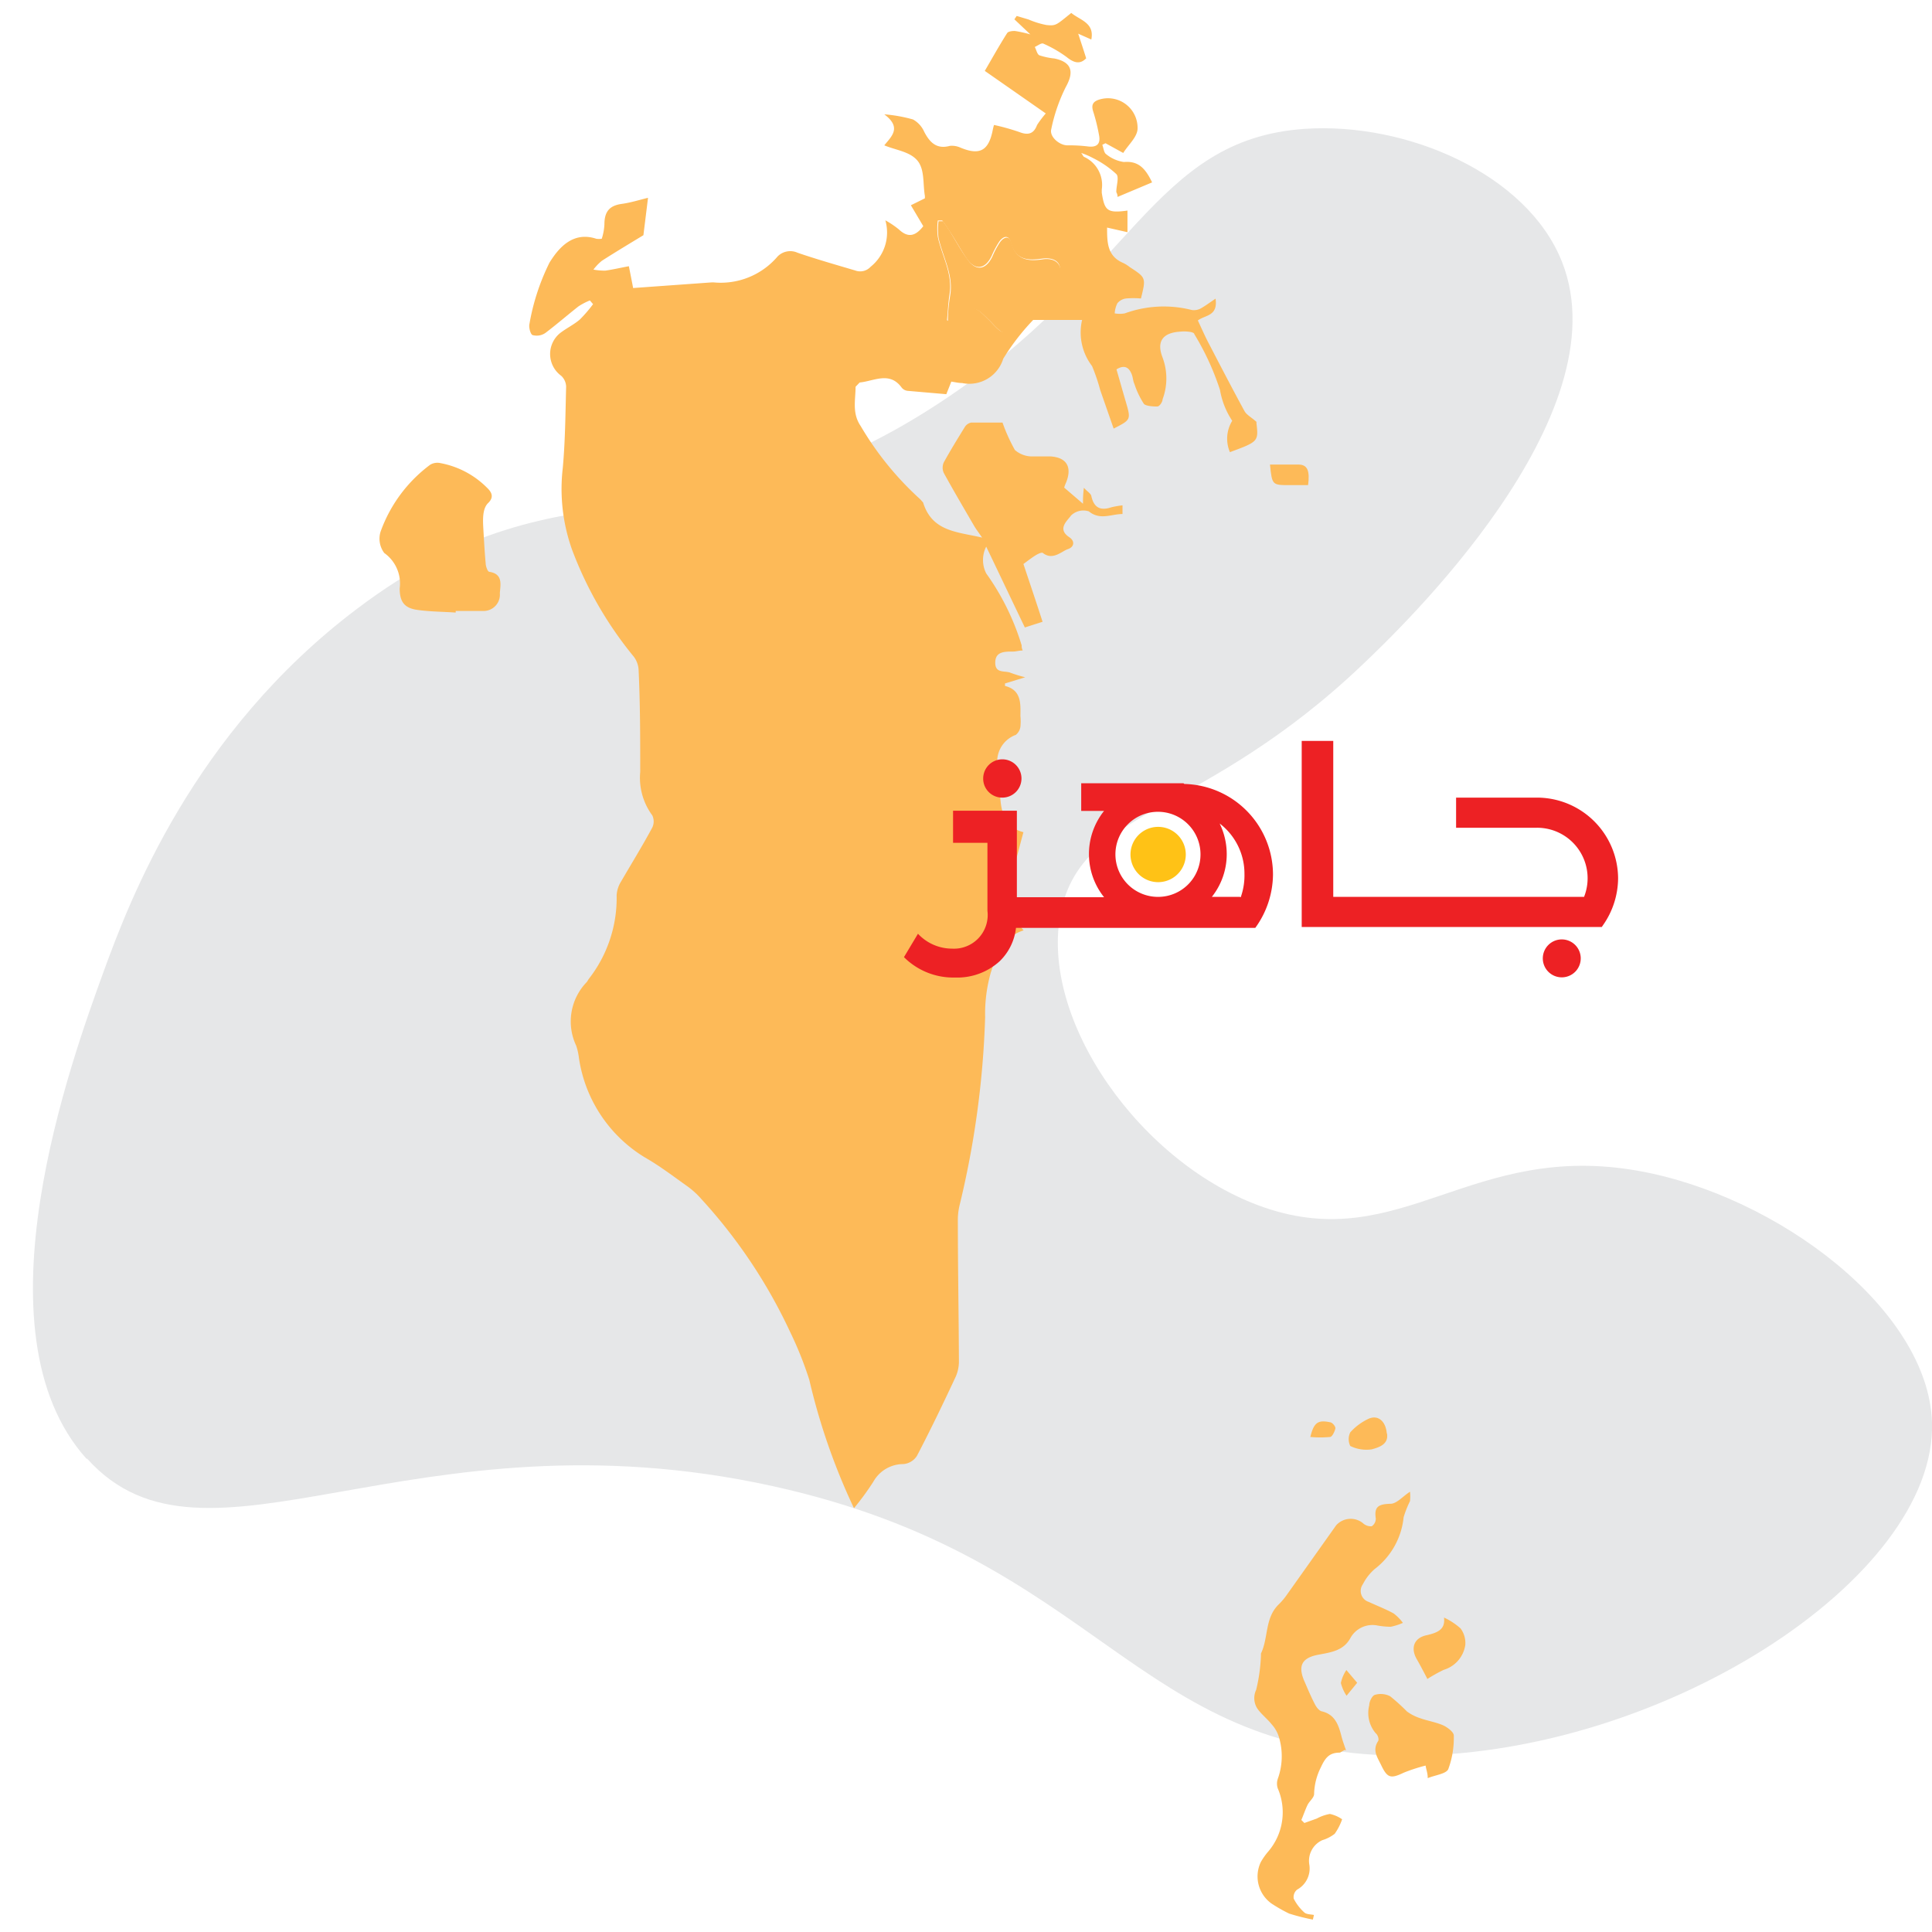
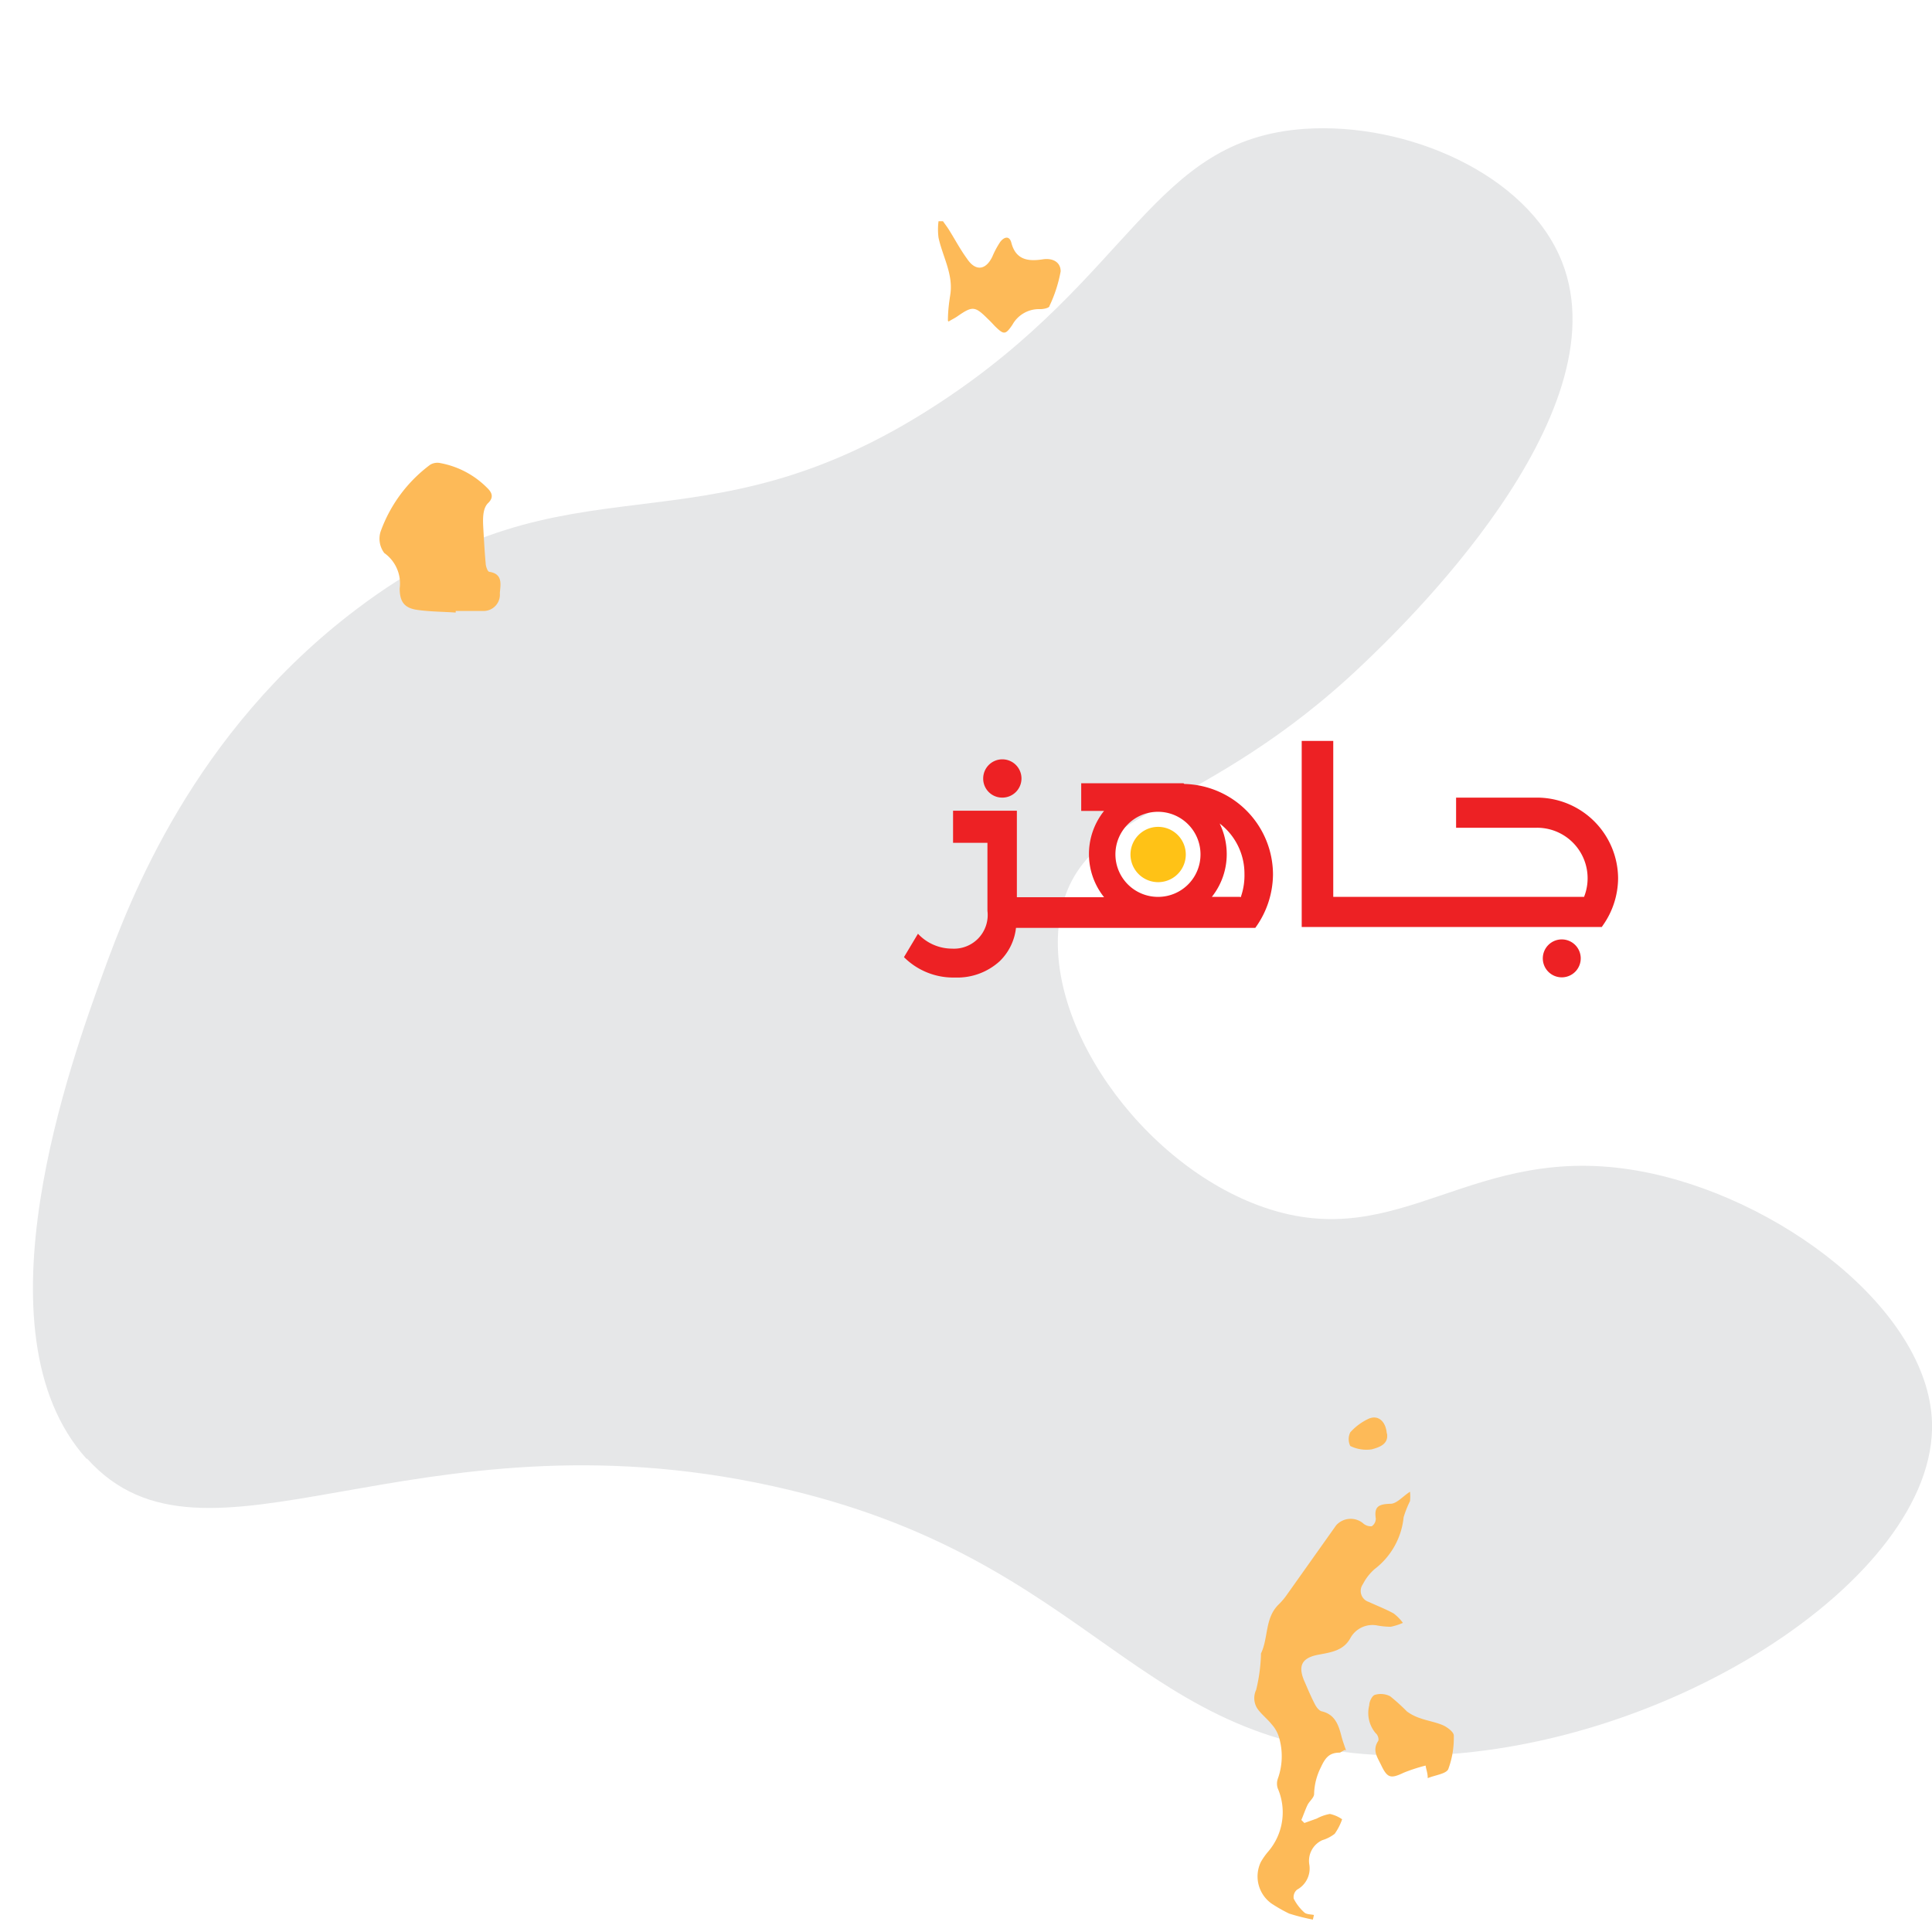
<svg xmlns="http://www.w3.org/2000/svg" id="Layer_1" data-name="Layer 1" viewBox="0 0 109 109">
  <defs>
    <style>
      .cls-1 {
        fill: #e6e7e8;
      }

      .cls-2 {
        fill: #fdba58;
      }

      .cls-3 {
        fill: #ffc216;
      }

      .cls-4 {
        fill: #ed2124;
      }
    </style>
  </defs>
  <g>
    <path class="cls-1" d="M4.88,82.3c-6.46-7.18-.83-22.53,1-27.58,1.43-3.9,5-13.39,14.26-20.37,12.2-9.24,19.05-2.56,32.83-11.6C63.92,15.59,65,7.86,73.61,7.27c5.73-.39,12.54,2.53,14.51,7.49,3.48,8.74-9.23,20.81-11.2,22.69-9,8.6-15.79,8.14-17.05,13.92-1.33,6.1,4.51,14.36,11.45,16.75,7.74,2.67,11.68-3.75,21.13-2.06,7.84,1.4,16.34,7.82,16.55,14.18.28,8.84-15.47,19-30,18.81-15.07-.14-16.91-11.13-35.38-15.2-20.45-4.51-32,5.9-38.7-1.55" />
-     <path class="cls-2" d="M53.47,18.1c.2-.12.36-.19.5-.29.85-.59,1-.59,1.72.14.14.13.26.26.39.4.49.5.58.52,1-.07a1.71,1.71,0,0,1,1.53-.88c.19,0,.51-.06.56-.18a7.79,7.79,0,0,0,.63-1.95c.06-.54-.42-.76-1-.68-.82.12-1.52.08-1.78-.93-.11-.43-.42-.33-.63-.05a5,5,0,0,0-.44.82c-.37.78-.95.85-1.43.13-.35-.52-.64-1.07-1-1.6-.11-.18-.24-.35-.36-.52l-.25,0a3.63,3.63,0,0,0,0,.93c.23,1.07.85,2.07.66,3.24-.07.45-.09.9-.14,1.45m17.45,5.76c.13,1.09.13,1.09-1.49,1.69a1.93,1.93,0,0,1,.13-1.77A4.51,4.51,0,0,1,68.83,22a14.87,14.87,0,0,0-1.45-3.15c0-.09-.23-.13-.36-.14a2.08,2.08,0,0,0-.43,0c-1,.06-1.35.56-1,1.46a3.37,3.37,0,0,1,0,2.36c0,.15-.17.39-.28.4s-.63,0-.77-.14A4.78,4.78,0,0,1,64,21.66c-.08-.17-.08-.37-.15-.54-.15-.39-.41-.56-.86-.28.18.62.35,1.23.53,1.84.29,1,.29,1-.69,1.5L62.07,22a10.21,10.21,0,0,0-.46-1.35,3.12,3.12,0,0,1-.56-2.6H58.52l-.23,0a13,13,0,0,0-1.69,2.19,2,2,0,0,1-2.32,1.37c-.2,0-.4-.05-.61-.08-.09.24-.17.43-.28.71l-2.19-.19a.51.51,0,0,1-.32-.17c-.68-.95-1.56-.38-2.38-.3l-.23.24c0,.74-.21,1.49.29,2.22a17.59,17.59,0,0,0,3.36,4.13l.16.18C52.59,30,54,30,55.41,30.33c-.2-.29-.33-.46-.44-.64-.58-1-1.17-2-1.72-3a.72.72,0,0,1,0-.61c.37-.67.77-1.32,1.19-2a.55.55,0,0,1,.36-.24c.62,0,1.24,0,1.76,0a9.73,9.73,0,0,0,.7,1.55,1.48,1.48,0,0,0,.9.36c.36,0,.74,0,1.11,0,.92.06,1.23.61.87,1.49a1.67,1.67,0,0,0-.1.27l1.06.91c0-.24,0-.49.05-.9.19.21.39.32.42.46.14.66.51.85,1.13.64a5.12,5.12,0,0,1,.63-.11V29c-.64,0-1.26.37-1.9-.15a1,1,0,0,0-1,.23c-.21.3-.81.76-.1,1.23.34.23.26.56-.08.67s-.85.66-1.41.22c-.07-.06-.3.06-.43.14-.28.18-.53.38-.67.48.38,1.14.73,2.17,1.08,3.26l-1,.32c-.72-1.5-1.43-3-2.18-4.56a1.67,1.67,0,0,0,0,1.51,13.87,13.87,0,0,1,2,4.06c0,.08,0,.16.06.29-.2,0-.38.06-.55.06-.49,0-1,0-1,.63s.55.43.87.57a7.73,7.73,0,0,0,.82.25l-1.14.35c0,.11,0,.14,0,.14.93.23.88,1,.87,1.69a3.16,3.16,0,0,1,0,.61.71.71,0,0,1-.26.46,1.6,1.6,0,0,0-1,1.9c0,.38.1.75.11,1.12,0,1.12.15,2.18,1.32,2.47-.34,1.24-.61,2.39-1,3.52a1.07,1.07,0,0,0,.35,1.31,8.13,8.13,0,0,1,.66.71c-1.2.38-1.54,1.42-1.85,2.38a8.44,8.44,0,0,0-.32,2.51,51.62,51.62,0,0,1-1.45,10.65,3.65,3.65,0,0,0-.09.74c0,2.68.05,5.36.06,8a2.13,2.13,0,0,1-.18.9c-.7,1.5-1.42,3-2.19,4.47a1,1,0,0,1-.76.46,1.94,1.94,0,0,0-1.7,1,15.32,15.32,0,0,1-1.09,1.49,35.94,35.94,0,0,1-2.52-7.24,20.27,20.27,0,0,0-1.08-2.7,29.53,29.53,0,0,0-5-7.49,4.7,4.7,0,0,0-.77-.71c-.79-.56-1.57-1.16-2.41-1.64a7.9,7.9,0,0,1-3.74-5.64,3.45,3.45,0,0,0-.15-.67,3.19,3.19,0,0,1,.6-3.6l.1-.16a7.42,7.42,0,0,0,1.58-4.73,1.62,1.62,0,0,1,.24-.76c.58-1,1.2-2,1.77-3.06a.79.79,0,0,0,0-.69,3.57,3.57,0,0,1-.68-2.45c0-1.91,0-3.82-.09-5.73a1.35,1.35,0,0,0-.28-.78A21.25,21.25,0,0,1,32.27,31a10.2,10.2,0,0,1-.52-4.59c.14-1.52.15-3.06.19-4.6a.87.87,0,0,0-.28-.61,1.52,1.52,0,0,1-.07-2.4c.36-.28.78-.48,1.12-.77a7.81,7.81,0,0,0,.75-.87l-.18-.21a3.64,3.64,0,0,0-.65.34c-.62.49-1.21,1-1.84,1.48a.86.86,0,0,1-.72.14c-.13,0-.25-.44-.2-.63A12.59,12.59,0,0,1,31,14.82c.5-.81,1.31-1.79,2.64-1.35a1.06,1.06,0,0,0,.31,0,3.1,3.1,0,0,0,.15-.81c0-.76.32-1.07,1-1.16.5-.07,1-.23,1.46-.34-.08.66-.16,1.3-.26,2.11-.66.4-1.51.91-2.34,1.44a2.86,2.86,0,0,0-.48.5,3.77,3.77,0,0,0,.66.06c.43-.06.85-.16,1.34-.25.08.41.16.8.24,1.23l4.46-.32h.06a4.21,4.21,0,0,0,3.63-1.46A1,1,0,0,1,45,14.26c1.08.37,2.17.68,3.25,1a.8.8,0,0,0,.87-.21,2.48,2.48,0,0,0,.83-2.62,5,5,0,0,1,.77.52c.51.48.93.38,1.37-.19l-.7-1.18.79-.39,0-.14c-.12-.68,0-1.5-.43-2s-1.18-.57-1.86-.85c.41-.51,1-1,0-1.75a8.37,8.37,0,0,1,1.62.29,1.47,1.47,0,0,1,.63.69c.32.62.71,1,1.45.8a1.17,1.17,0,0,1,.6.1c1.08.45,1.59.18,1.82-1a2.83,2.83,0,0,1,.07-.28,12.48,12.48,0,0,1,1.43.4c.51.2.82.09,1-.4A6.15,6.15,0,0,1,59,6.4L55.56,4c.42-.72.82-1.44,1.26-2.13.06-.1.3-.13.46-.12a8,8,0,0,1,.85.19l-.9-.85.13-.19.67.2a4.87,4.87,0,0,0,1,.31c.56.06.56,0,1.41-.68.49.41,1.32.55,1.13,1.5l-.74-.33c.18.55.31.94.45,1.39-.33.34-.67.28-1.1-.07a6.87,6.87,0,0,0-1.32-.76c-.11-.05-.32.12-.48.19.09.16.13.41.26.47a3.89,3.89,0,0,0,.85.18c1,.21,1.11.77.64,1.61a9.57,9.57,0,0,0-.82,2.38c-.11.42.45.9.9.91a8.77,8.77,0,0,1,1.15.06c.5.07.74-.12.65-.61a10.69,10.69,0,0,0-.34-1.38c-.11-.36,0-.54.34-.65a1.67,1.67,0,0,1,2.17,1.62c0,.48-.51.91-.81,1.39l-1-.55-.18.09c.07.18.09.45.22.53a2,2,0,0,0,1,.44c.82-.07,1.21.36,1.59,1.15l-1.95.82c0-.18-.07-.24-.07-.29,0-.35.17-.83,0-1a5.53,5.53,0,0,0-1.31-.9A4.46,4.46,0,0,0,61,8.63c.09.12.11.19.16.22a1.74,1.74,0,0,1,1,1.84l0,.19c.16,1,.3,1.16,1.45,1V13.1l-1.15-.26c0,.82,0,1.62.92,2a2,2,0,0,1,.36.23c.92.6.92.6.63,1.77a4.74,4.74,0,0,0-.84,0,.75.75,0,0,0-.49.27,1.45,1.45,0,0,0-.15.57,1.6,1.6,0,0,0,.57,0,6.42,6.42,0,0,1,3.78-.19.83.83,0,0,0,.49-.08c.27-.15.52-.34.85-.56.14,1-.58.91-1,1.23.21.44.4.89.63,1.32.66,1.27,1.32,2.54,2,3.79.12.22.39.35.7.63" />
    <path class="cls-2" d="M75.86,98.73l-.26.15c-.57,0-.81.24-1.08.83a3.51,3.51,0,0,0-.38,1.5c0,.21-.26.4-.37.62s-.23.57-.35.85l.17.17.7-.25a2.43,2.43,0,0,1,.74-.26,1.89,1.89,0,0,1,.69.3,3.17,3.17,0,0,1-.42.82,2.11,2.11,0,0,1-.7.36,1.28,1.28,0,0,0-.73,1.38,1.36,1.36,0,0,1-.69,1.41.54.54,0,0,0-.19.51,2.67,2.67,0,0,0,.6.78c.12.11.36.1.54.14l-.06.26a11.94,11.94,0,0,1-1.34-.34,8.66,8.66,0,0,1-1-.57,1.88,1.88,0,0,1-.6-2.33,3.72,3.72,0,0,1,.43-.61,3.4,3.4,0,0,0,.53-3.55.84.84,0,0,1,0-.54,3.75,3.75,0,0,0,.09-2.27,1.9,1.9,0,0,0-.42-.79c-.23-.29-.53-.53-.76-.82a1.08,1.08,0,0,1-.13-1.14,9.55,9.55,0,0,0,.27-1.94l0-.11c.43-.89.21-2,1-2.77a3.81,3.81,0,0,0,.48-.57l2.76-3.89a1.1,1.1,0,0,1,1.51-.13.66.66,0,0,0,.5.18.52.52,0,0,0,.23-.44c-.11-.7.2-.81.83-.83.35,0,.68-.41,1.1-.68a2.44,2.44,0,0,1,0,.53,5.73,5.73,0,0,0-.36.91,4.2,4.2,0,0,1-1.63,2.92,2.85,2.85,0,0,0-.67.86.65.65,0,0,0,.34,1c.47.22.95.4,1.4.65a2.62,2.62,0,0,1,.52.53,3.46,3.46,0,0,1-.69.22,4.74,4.74,0,0,1-.74-.07,1.42,1.42,0,0,0-1.53.7c-.38.71-1.08.81-1.78.94-1,.18-1.21.66-.78,1.59.18.42.36.84.57,1.24.08.15.23.34.37.37.73.17.94.74,1.1,1.36.07.28.17.55.27.84" />
    <path class="cls-2" d="M25.71,34.56c-.72-.05-1.45-.05-2.16-.15s-1-.43-1-1.21a2.11,2.11,0,0,0-.87-2A1.34,1.34,0,0,1,21.47,30a8.11,8.11,0,0,1,2.8-3.78.79.79,0,0,1,.59-.09,5,5,0,0,1,2.63,1.4c.27.26.38.53.05.85s-.3.95-.27,1.47.07,1.28.13,1.92c0,.17.11.48.2.49.8.12.63.74.6,1.21a.92.92,0,0,1-.94,1c-.52,0-1,0-1.55,0v.1" />
    <path class="cls-2" d="M80.55,100.32c0-.29-.08-.45-.12-.71a9.86,9.86,0,0,0-1.23.4c-.75.36-.93.3-1.28-.43-.21-.44-.51-.83-.17-1.35.06-.08,0-.34-.14-.45a1.76,1.76,0,0,1-.36-1.57c0-.21.16-.54.32-.59a1.16,1.16,0,0,1,.86.08,11,11,0,0,1,.95.86,2.65,2.65,0,0,0,.75.38c.42.15.88.22,1.29.4.24.11.6.38.6.57a5.06,5.06,0,0,1-.31,1.9c-.12.27-.72.33-1.16.51" />
-     <path class="cls-2" d="M80.52,94.7c-.18-.34-.37-.71-.57-1.06-.38-.63-.2-1.22.52-1.38s1.07-.37,1-1a3.84,3.84,0,0,1,.93.61,1.38,1.38,0,0,1,.27.93,1.73,1.73,0,0,1-1.22,1.41,9.28,9.28,0,0,0-.93.52" />
    <path class="cls-2" d="M78.25,80.87c.11.62-.46.79-.86.9a2.07,2.07,0,0,1-1.21-.19.88.88,0,0,1,0-.77,3.22,3.22,0,0,1,1-.75c.55-.27,1,.11,1.06.81" />
-     <path class="cls-2" d="M73.77,27.37h-1c-1,0-1,0-1.12-1.16.54,0,1.08,0,1.61,0s.64.39.54,1.16" />
-     <path class="cls-2" d="M73.92,81.1c.2-.85.44-1,1.11-.86.13,0,.32.23.31.34s-.16.47-.29.49a5.91,5.91,0,0,1-1.13,0" />
-     <path class="cls-2" d="M76.57,94.94l-.6.73a2.28,2.28,0,0,1-.32-.72,2.09,2.09,0,0,1,.31-.73l.61.72" />
    <path class="cls-2" d="M53.48,18.1c0-.55.06-1,.13-1.45.19-1.17-.43-2.17-.66-3.24a3.63,3.63,0,0,1,0-.93l.25,0c.12.17.25.34.36.52.33.53.62,1.08,1,1.6.48.72,1.06.65,1.43-.13a5,5,0,0,1,.44-.82c.21-.28.52-.38.63.05.26,1,1,1.05,1.78.93.53-.08,1,.14,1,.68a7.79,7.79,0,0,1-.63,1.95c0,.12-.37.19-.56.18a1.71,1.71,0,0,0-1.53.88c-.4.59-.49.57-1,.07-.13-.14-.25-.27-.39-.4-.73-.73-.87-.73-1.72-.14-.14.1-.3.17-.49.29" />
    <path class="cls-3" d="M65.34,49.77a1.56,1.56,0,1,1,0-3.12,1.56,1.56,0,0,1,0,3.12" />
    <path class="cls-4" d="M56.54,45a1.08,1.08,0,1,0-1.07-1.07A1.07,1.07,0,0,0,56.54,45" />
    <path class="cls-4" d="M66.77,44.19H61v1.56h1.29a3.9,3.9,0,0,0,0,4.87H57.37V45.74h-3.6v1.81h1.94v3.84a1.9,1.9,0,0,1-2,2.13,2.63,2.63,0,0,1-1.92-.84L51,54a3.93,3.93,0,0,0,2.88,1.15,3.55,3.55,0,0,0,2.52-.92,3.09,3.09,0,0,0,.92-1.88h13.5v0a5.19,5.19,0,0,0,1-3,5.12,5.12,0,0,0-5-5.12M65.34,50.6a2.4,2.4,0,1,1,2.39-2.4,2.39,2.39,0,0,1-2.39,2.4m4.61,0H68.37a3.87,3.87,0,0,0,.84-2.43,3.94,3.94,0,0,0-.4-1.71,3.56,3.56,0,0,1,1.4,2.83A3.68,3.68,0,0,1,70,50.62" />
    <path class="cls-4" d="M88.1,53A1.07,1.07,0,1,0,89.18,54,1.07,1.07,0,0,0,88.1,53" />
    <path class="cls-4" d="M86.7,45H82.15v1.7H86.7a2.85,2.85,0,0,1,2.67,3.9H75.22V41.8H73.44V52.3H90.37l.06-.09a4.65,4.65,0,0,0,.86-2.65A4.58,4.58,0,0,0,86.7,45" />
  </g>
</svg>